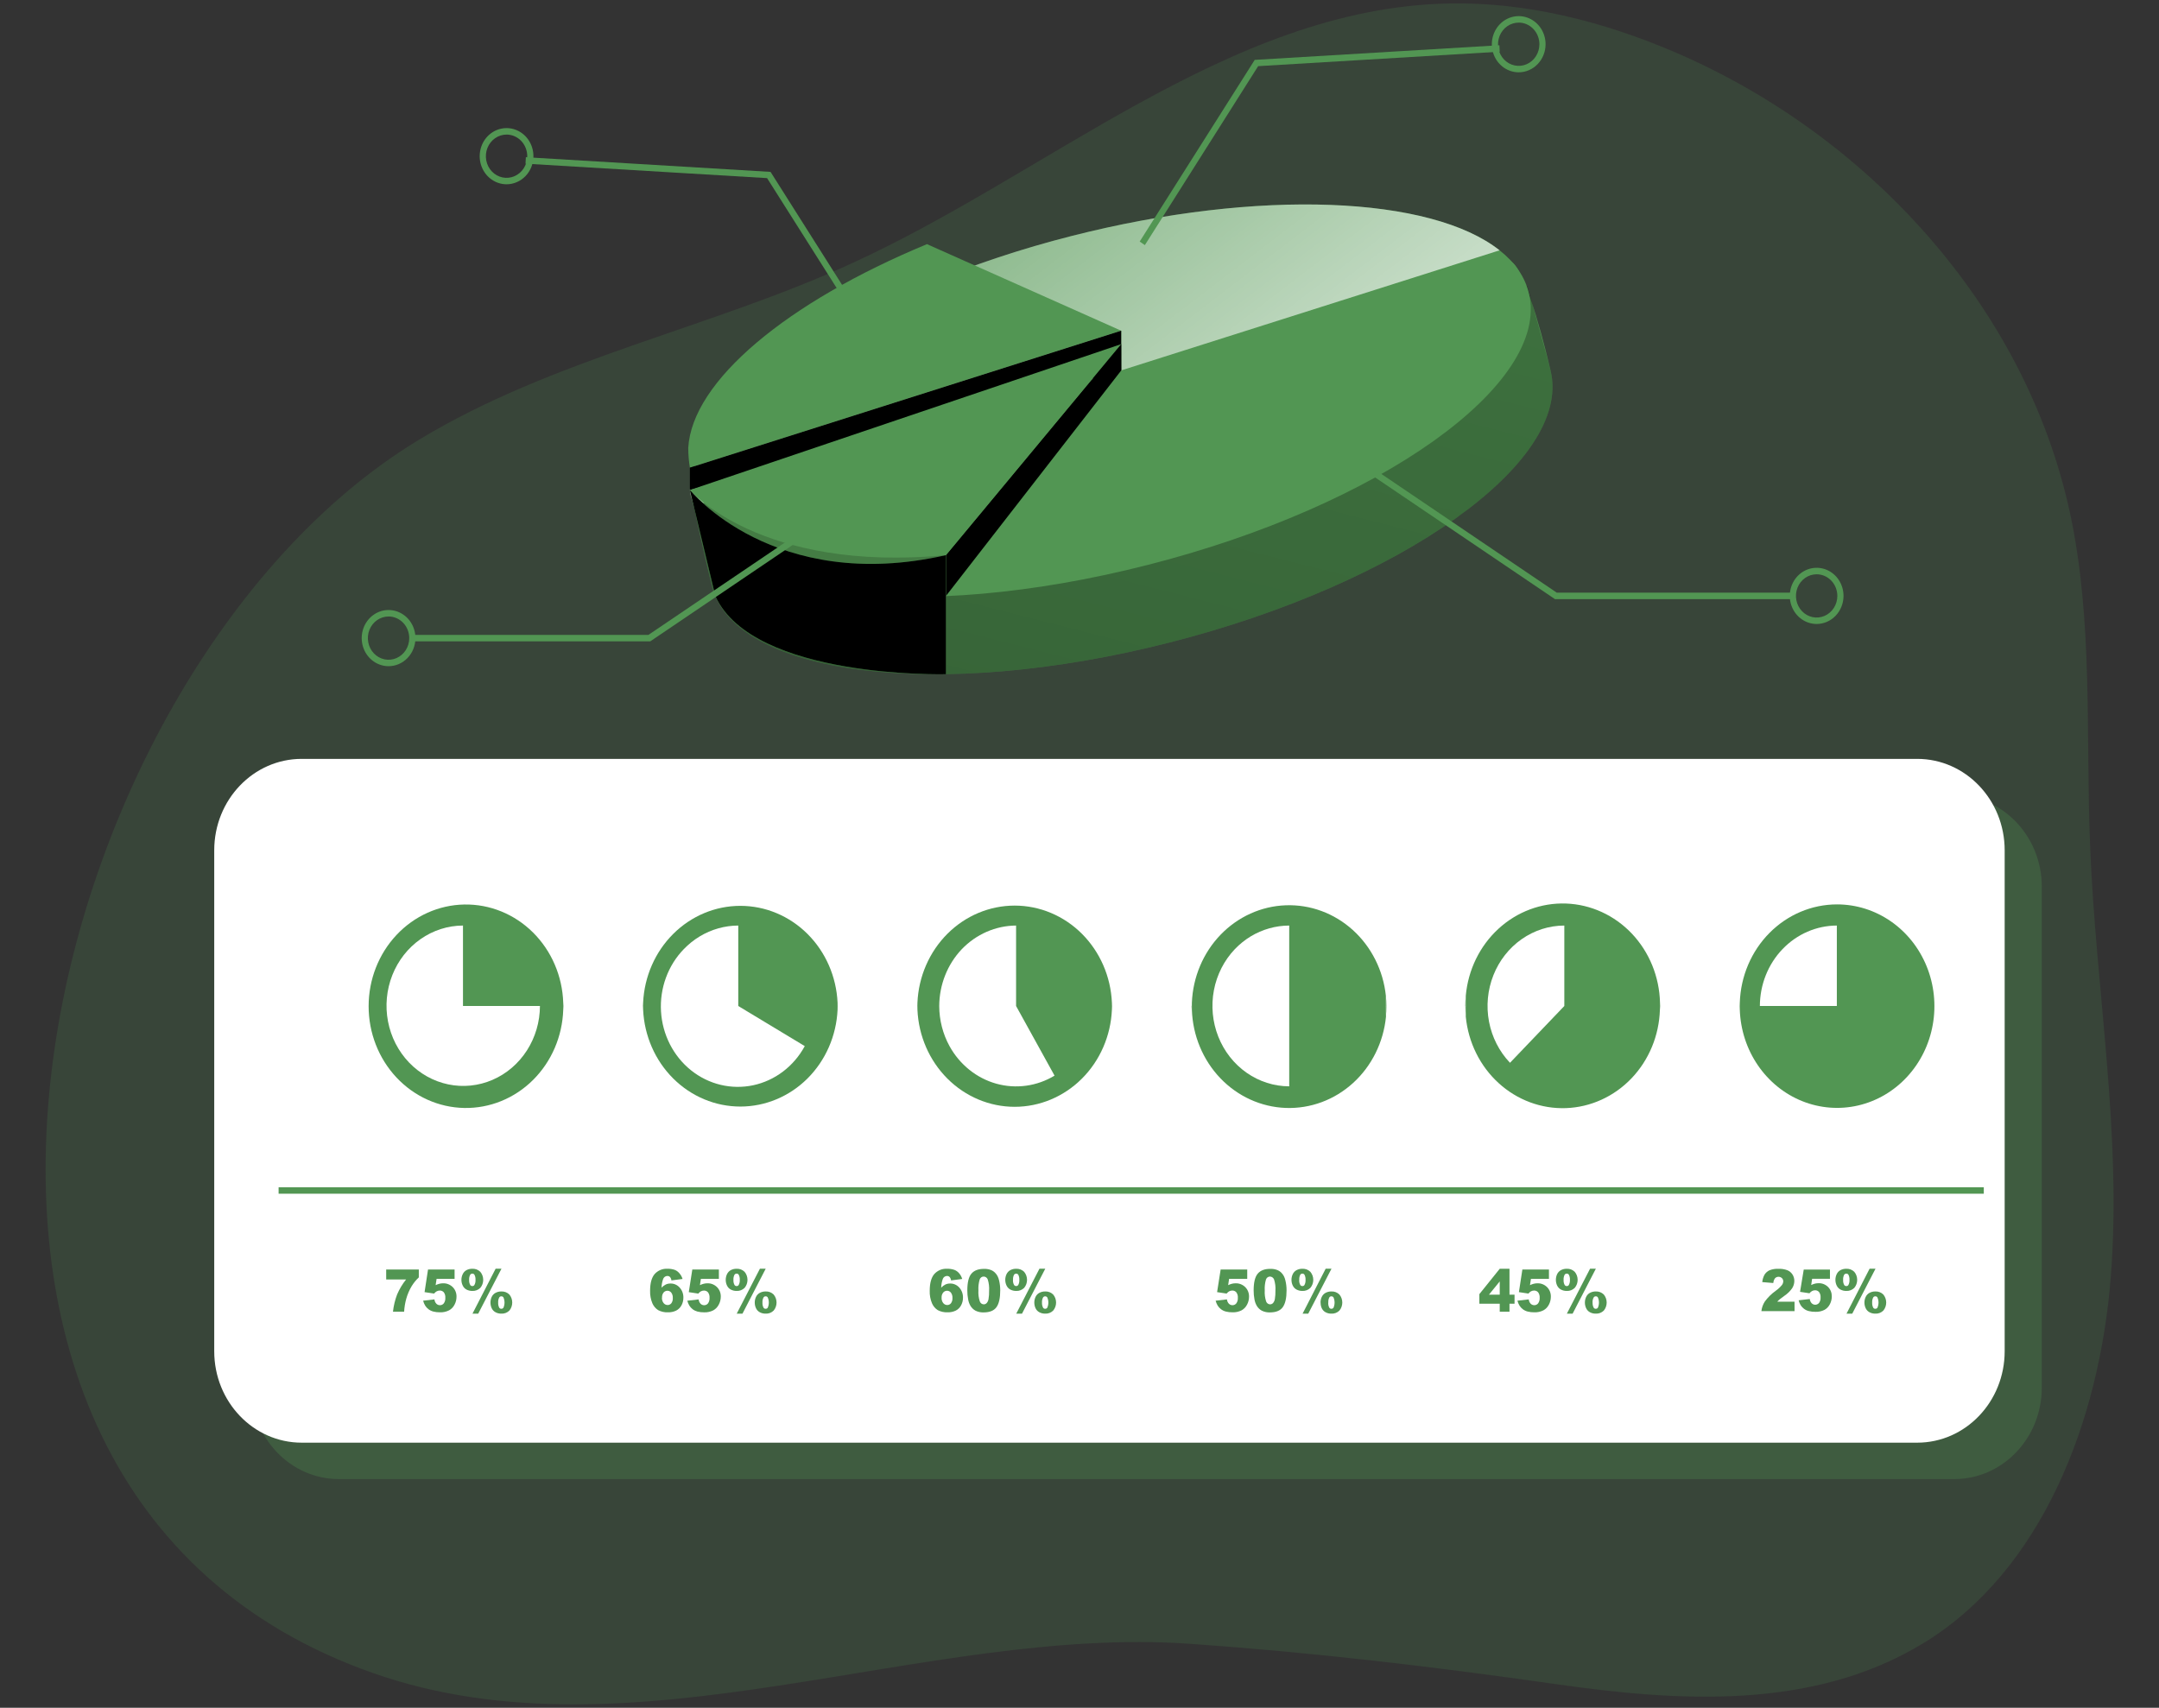
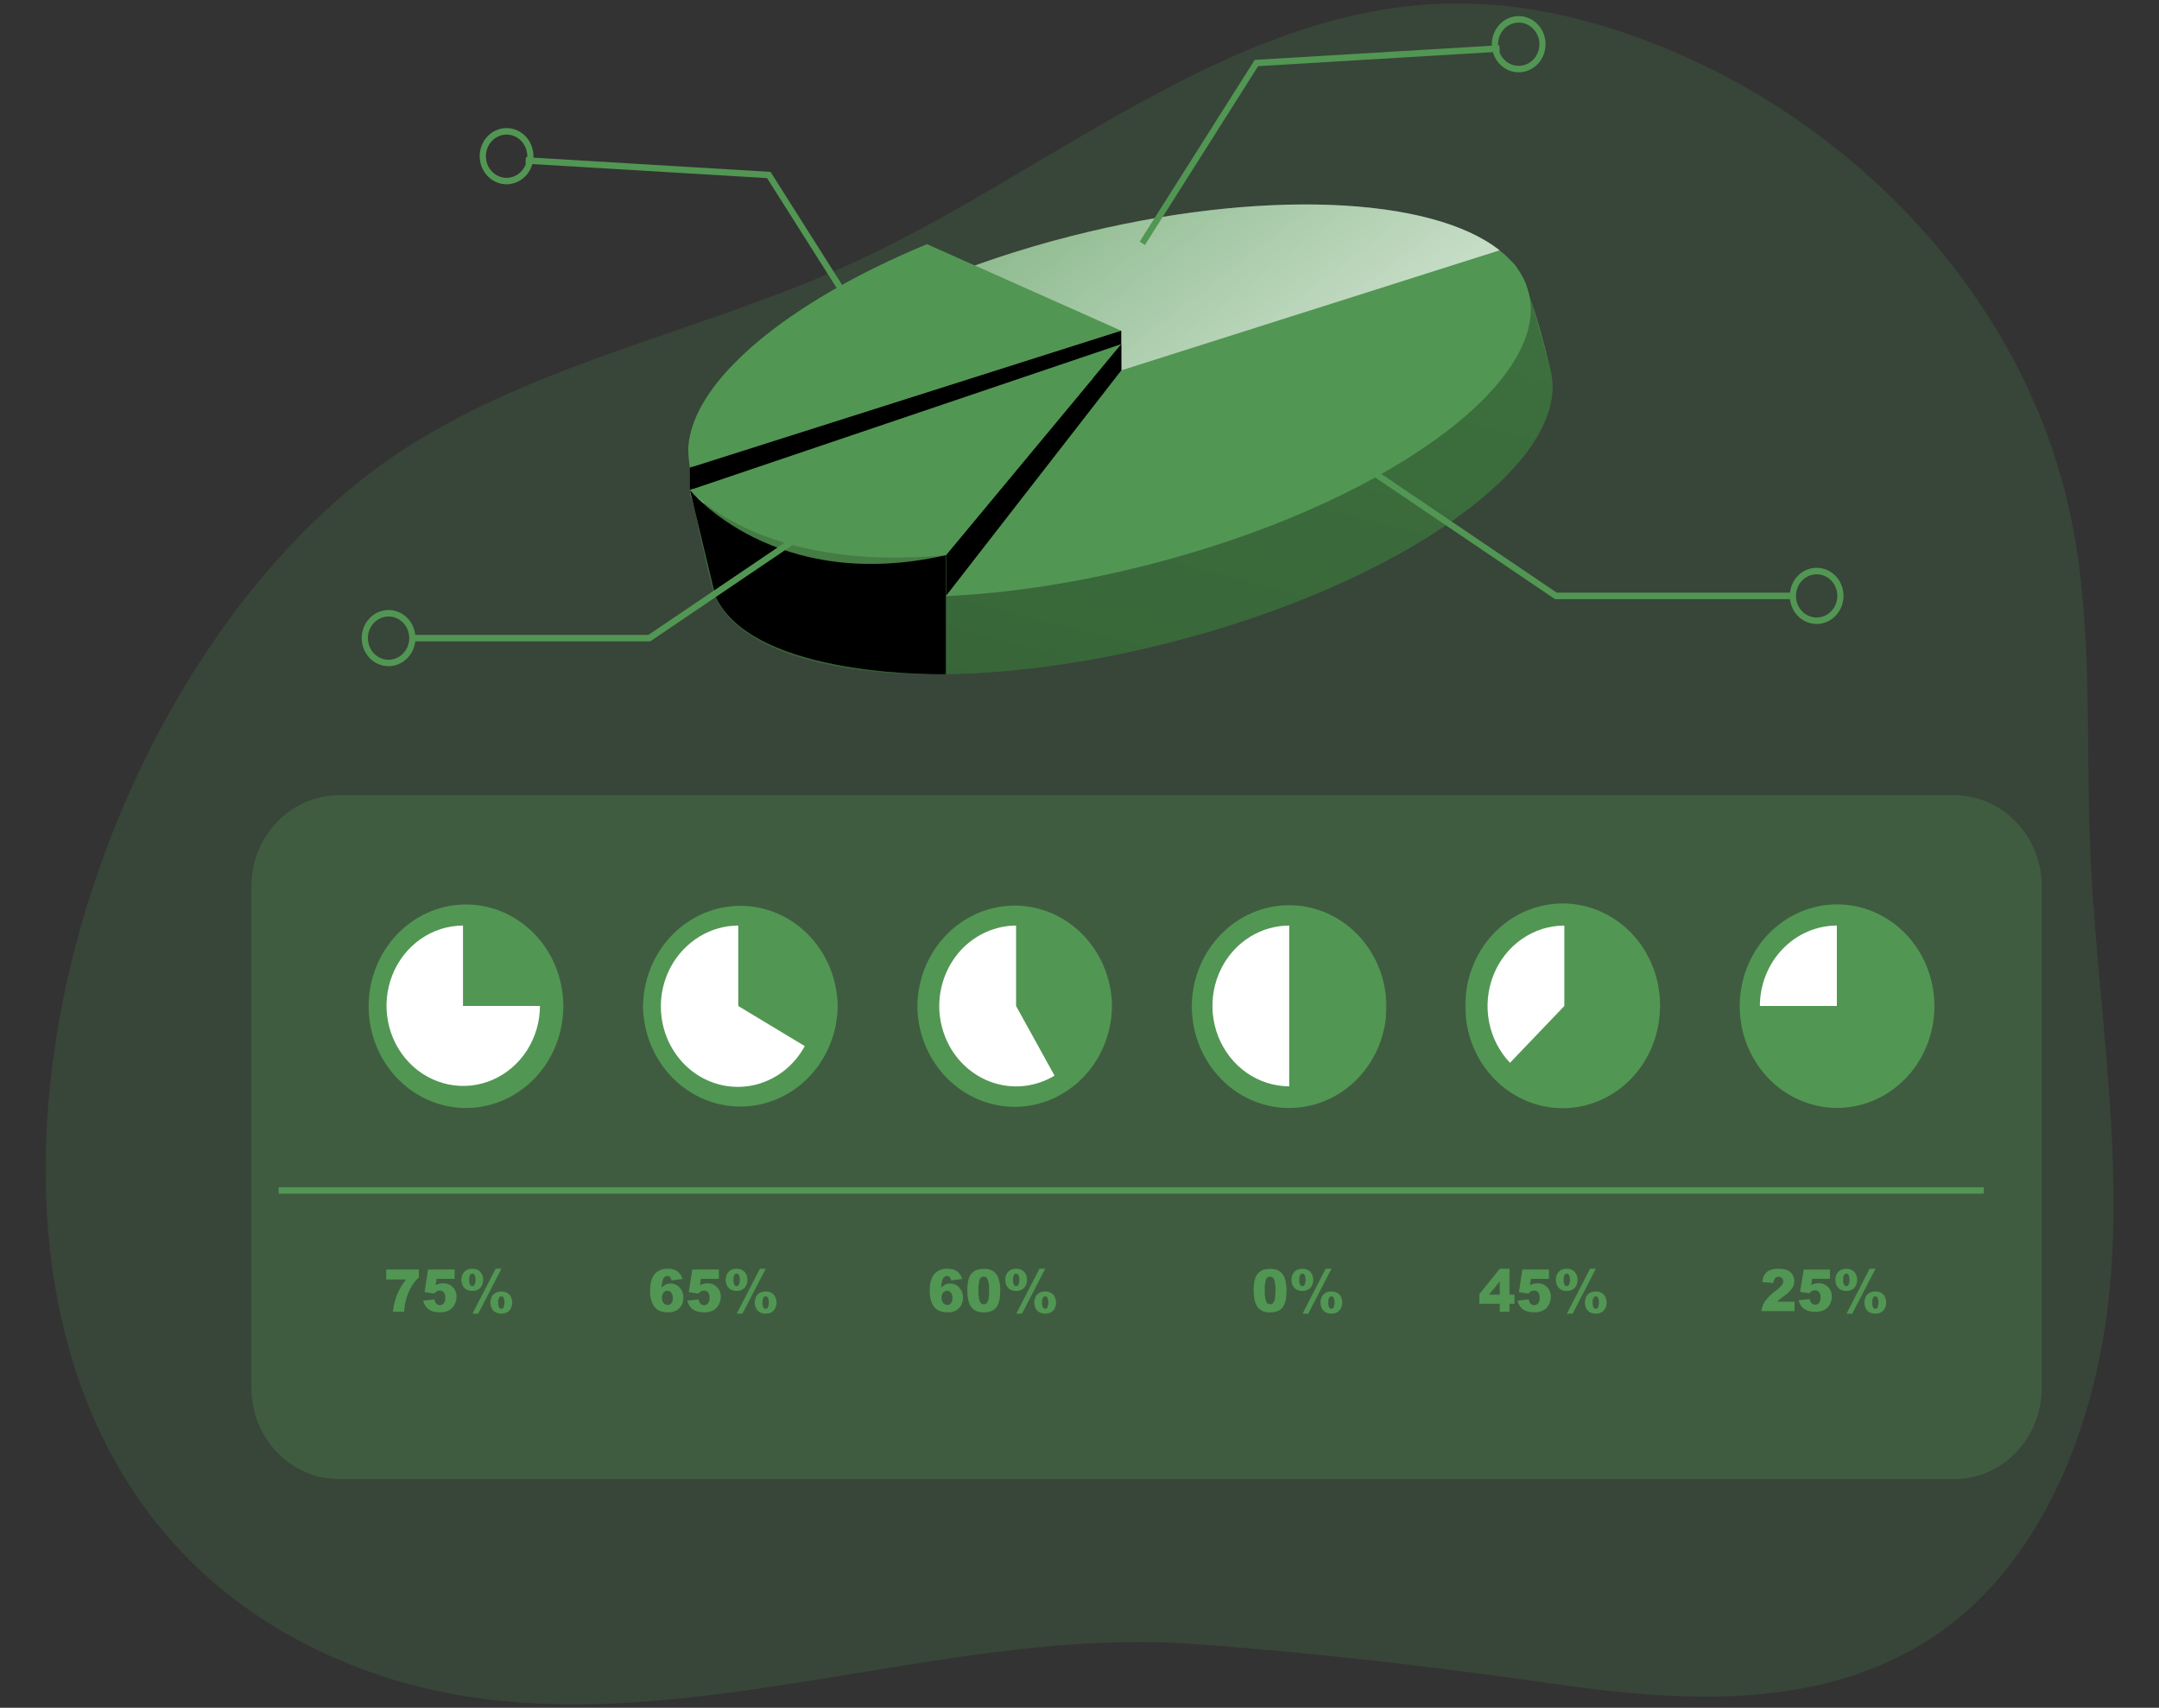
<svg xmlns="http://www.w3.org/2000/svg" width="292" height="231" viewBox="0 0 292 231" fill="none">
  <rect x="0" y="0" width="292" height="231" fill="#333333" stroke="none" />
  <g clip-path="url(#clip0)">
    <path opacity="0.18" d="M153.851 14.082C141.057 21.123 128.535 29.493 115.404 35.526C96.117 44.408 74.818 48.47 56.583 59.531C4.418 91.157 -21.654 201.065 50.537 226.334C85.649 238.625 124.883 219.811 160.985 222.349C177.56 223.514 193.67 225.406 210.34 227.791C226.872 230.149 245.07 231.407 260.065 222.305C276.187 212.52 283.945 192.193 285.476 172.771C287.007 153.349 283.455 133.918 282.684 114.445C282.072 99.402 283.125 84.125 279.971 69.428C273.864 41.054 252.127 17.968 226.361 6.989C216.735 2.886 206.418 0.268 196.024 0.469C180.986 0.748 167.27 6.698 153.851 14.082Z" fill="#529653" />
    <path d="M158.174 86.91C126.839 94.896 99.108 91.41 96.249 79.123C96.049 78.278 93.591 67.901 93.631 67.011C93.631 66.986 94.975 67.011 94.984 66.97C95.661 55.079 118.699 49.862 147.811 42.434C173.378 35.923 195.311 28.174 204.529 35.478C206.611 37.124 209.207 47.961 209.734 50.227C212.602 62.521 189.515 78.931 158.174 86.91Z" fill="#529653" />
    <path d="M158.174 86.91C126.839 94.896 99.108 91.41 96.249 79.123C96.049 78.278 93.38 66.586 93.38 66.586C94.056 54.692 118.699 49.862 147.811 42.434C173.378 35.923 197.35 31.414 206.571 38.718C206.571 38.718 209.207 47.964 209.734 50.24C212.602 62.521 189.515 78.931 158.174 86.91Z" fill="url(#paint0_linear)" />
    <path opacity="0.29" d="M264.318 107.57H45.825C39.291 107.57 33.995 113.107 33.995 119.938V187.696C33.995 194.526 39.291 200.063 45.825 200.063H264.318C270.851 200.063 276.148 194.526 276.148 187.696V119.938C276.148 113.107 270.851 107.57 264.318 107.57Z" fill="#529653" />
-     <path d="M259.297 102.648H40.804C34.27 102.648 28.974 108.185 28.974 115.015V182.773C28.974 189.604 34.27 195.141 40.804 195.141H259.297C265.83 195.141 271.127 189.604 271.127 182.773V115.015C271.127 108.185 265.83 102.648 259.297 102.648Z" fill="white" />
    <path d="M86.957 136.104C86.957 136.264 86.975 136.424 86.981 136.578C86.981 136.418 86.981 136.258 86.981 136.104H86.957Z" fill="#529653" />
    <path d="M86.981 135.627C86.981 135.787 86.957 135.947 86.957 136.104H86.99C86.99 135.944 86.984 135.787 86.981 135.627Z" fill="#529653" />
    <path d="M124.059 136.104C124.059 136.264 124.078 136.424 124.081 136.578C124.081 136.418 124.081 136.258 124.081 136.104H124.059Z" fill="#529653" />
    <path d="M124.081 135.627C124.081 135.787 124.059 135.947 124.059 136.104H124.093C124.093 135.944 124.084 135.787 124.081 135.627Z" fill="#529653" />
    <path d="M76.168 136.104H76.201C76.201 135.944 76.183 135.784 76.177 135.627C76.177 135.787 76.168 135.944 76.168 136.104Z" fill="#529653" />
    <path d="M76.177 136.578C76.177 136.418 76.201 136.258 76.201 136.104H76.168C76.168 136.261 76.177 136.418 76.177 136.578Z" fill="#529653" />
    <path d="M161.199 135.627C161.199 135.787 161.174 135.947 161.174 136.104H161.199C161.199 135.944 161.199 135.787 161.199 135.627Z" fill="#529653" />
    <path d="M113.268 136.104H113.304C113.304 135.941 113.286 135.784 113.28 135.627C113.277 135.787 113.268 135.944 113.268 136.104Z" fill="#529653" />
    <path d="M161.159 136.104C161.159 136.264 161.178 136.424 161.184 136.578C161.184 136.418 161.184 136.258 161.184 136.104H161.159Z" fill="#529653" />
    <path d="M113.28 136.578C113.28 136.418 113.304 136.258 113.304 136.104H113.268C113.268 136.261 113.277 136.418 113.28 136.578Z" fill="#529653" />
-     <path d="M150.383 136.578C150.383 136.418 150.404 136.258 150.404 136.104H150.37C150.37 136.261 150.38 136.418 150.383 136.578Z" fill="#529653" />
    <path d="M198.189 136.104C198.188 136.576 198.21 137.047 198.256 137.516C198.28 137.048 198.296 136.578 198.296 136.104H198.189Z" fill="#529653" />
    <path d="M198.244 134.69C198.198 135.16 198.175 135.632 198.176 136.104H198.283C198.296 135.627 198.28 135.157 198.244 134.69Z" fill="#529653" />
    <path d="M150.37 136.104H150.404C150.404 135.944 150.386 135.784 150.383 135.627C150.38 135.787 150.37 135.944 150.37 136.104Z" fill="#529653" />
    <path d="M235.325 136.104C235.325 135.944 235.325 135.784 235.325 135.627C235.325 135.787 235.301 135.947 235.301 136.104H235.325Z" fill="#529653" />
    <path d="M187.436 137.516C187.483 137.047 187.507 136.576 187.507 136.104H187.397C187.397 136.578 187.412 137.048 187.436 137.516Z" fill="#529653" />
    <path d="M187.397 136.104H187.507C187.507 135.632 187.483 135.16 187.436 134.69C187.412 135.157 187.397 135.627 187.397 136.104Z" fill="#529653" />
    <path d="M235.288 136.104C235.288 136.264 235.307 136.424 235.313 136.578C235.313 136.418 235.313 136.258 235.313 136.104H235.288Z" fill="#529653" />
    <path d="M224.499 136.104H224.533C224.533 135.944 224.515 135.784 224.512 135.627C224.509 135.787 224.499 135.944 224.499 136.104Z" fill="#529653" />
    <path d="M224.512 136.578C224.512 136.418 224.533 136.258 224.533 136.104H224.499C224.499 136.261 224.509 136.418 224.512 136.578Z" fill="#529653" />
    <path d="M76.177 135.627C76.057 132.021 74.586 128.608 72.082 126.124C69.579 123.64 66.242 122.284 62.791 122.347C59.34 122.41 56.05 123.887 53.631 126.461C51.211 129.035 49.856 132.499 49.856 136.107C49.856 139.716 51.211 143.18 53.631 145.754C56.05 148.328 59.34 149.805 62.791 149.868C66.242 149.931 69.579 148.575 72.082 146.091C74.586 143.607 76.057 140.194 76.177 136.588C76.177 136.428 76.177 136.268 76.177 136.114C76.177 135.96 76.177 135.787 76.177 135.627Z" fill="#529653" />
    <path d="M113.28 135.627C113.117 132.096 111.66 128.766 109.212 126.327C106.764 123.888 103.512 122.528 100.13 122.528C96.749 122.528 93.497 123.888 91.049 126.327C88.601 128.766 87.144 132.096 86.981 135.627C86.981 135.787 86.981 135.947 86.981 136.104C86.981 136.261 86.981 136.424 86.981 136.578C87.144 140.109 88.601 143.439 91.049 145.878C93.497 148.317 96.749 149.677 100.13 149.677C103.512 149.677 106.764 148.317 109.212 145.878C111.66 143.439 113.117 140.109 113.28 136.578C113.28 136.418 113.28 136.258 113.28 136.104C113.28 135.951 113.277 135.787 113.28 135.627Z" fill="#529653" />
    <path d="M187.436 134.69C187.071 131.242 185.473 128.066 182.964 125.797C180.455 123.528 177.218 122.333 173.902 122.452C170.586 122.57 167.435 123.993 165.08 126.436C162.725 128.879 161.339 132.162 161.199 135.627C161.199 135.787 161.199 135.947 161.199 136.104C161.199 136.261 161.199 136.424 161.199 136.578C161.313 140.064 162.688 143.374 165.047 145.841C167.406 148.307 170.572 149.745 173.906 149.864C177.241 149.983 180.494 148.775 183.008 146.482C185.523 144.19 187.111 140.985 187.452 137.516C187.427 137.048 187.412 136.578 187.412 136.104C187.412 135.631 187.412 135.157 187.436 134.69Z" fill="#529653" />
    <path d="M150.383 135.627C150.228 132.09 148.774 128.751 146.325 126.305C143.876 123.859 140.619 122.494 137.232 122.494C133.845 122.494 130.588 123.859 128.138 126.305C125.689 128.751 124.236 132.09 124.081 135.627C124.081 135.787 124.081 135.947 124.081 136.104C124.081 136.261 124.081 136.424 124.081 136.578C124.236 140.115 125.689 143.454 128.138 145.9C130.588 148.346 133.845 149.711 137.232 149.711C140.619 149.711 143.876 148.346 146.325 145.9C148.774 143.454 150.228 140.115 150.383 136.578C150.383 136.418 150.383 136.258 150.383 136.104C150.383 135.951 150.38 135.787 150.383 135.627Z" fill="#529653" />
    <path d="M224.512 135.627C224.428 132.119 223.065 128.776 220.703 126.283C218.34 123.79 215.155 122.335 211.8 122.215C208.445 122.096 205.173 123.32 202.653 125.639C200.134 127.958 198.556 131.195 198.244 134.689C198.268 135.157 198.283 135.627 198.283 136.104C198.283 136.581 198.283 137.064 198.244 137.516C198.579 140.99 200.165 144.201 202.681 146.498C205.196 148.795 208.453 150.007 211.791 149.888C215.129 149.769 218.299 148.327 220.659 145.856C223.019 143.384 224.391 140.068 224.499 136.578C224.499 136.418 224.499 136.258 224.499 136.104C224.499 135.95 224.509 135.787 224.512 135.627Z" fill="#529653" />
    <path d="M248.453 122.332C245.04 122.334 241.762 123.721 239.308 126.202C236.855 128.682 235.419 132.062 235.304 135.627C235.304 135.787 235.304 135.947 235.304 136.104C235.304 136.261 235.304 136.424 235.304 136.578C235.394 139.278 236.243 141.891 237.745 144.09C239.246 146.289 241.333 147.977 243.746 148.945C246.159 149.912 248.791 150.116 251.314 149.53C253.837 148.945 256.139 147.596 257.933 145.651C259.728 143.707 260.935 141.254 261.405 138.597C261.875 135.94 261.587 133.198 260.576 130.711C259.565 128.225 257.876 126.104 255.721 124.614C253.565 123.124 251.037 122.33 248.453 122.332Z" fill="#529653" />
    <path d="M62.617 136.075V125.193C60.568 125.2 58.567 125.841 56.866 127.036C55.165 128.23 53.84 129.925 53.059 131.905C52.278 133.886 52.075 136.064 52.477 138.165C52.878 140.266 53.865 142.195 55.315 143.71C56.764 145.225 58.609 146.257 60.619 146.677C62.628 147.097 64.712 146.885 66.606 146.068C68.501 145.252 70.121 143.867 71.264 142.088C72.407 140.31 73.02 138.218 73.027 136.075H62.617Z" fill="white" />
    <path d="M99.849 136.075V125.193C98.022 125.199 96.228 125.704 94.644 126.656C93.857 127.13 93.132 127.709 92.486 128.378C91.425 129.47 90.601 130.786 90.069 132.24C89.536 133.693 89.308 135.248 89.4 136.802C89.491 138.355 89.901 139.869 90.6 141.243C91.299 142.617 92.272 143.818 93.452 144.765C94.633 145.712 95.995 146.384 97.445 146.734C98.895 147.085 100.4 147.106 101.859 146.797C103.318 146.487 104.696 145.854 105.901 144.941C107.106 144.027 108.109 142.854 108.844 141.501L99.849 136.075Z" fill="white" />
    <path d="M137.423 136.075V125.193C134.667 125.21 132.028 126.36 130.075 128.394C128.136 130.438 127.042 133.196 127.029 136.075C127.034 137.986 127.516 139.861 128.428 141.517C129.807 144.011 132.077 145.832 134.738 146.58C137.401 147.324 140.237 146.934 142.625 145.495L137.423 136.075Z" fill="white" />
    <path d="M174.364 136.075V125.193C172.537 125.199 170.743 125.704 169.159 126.656C168.377 127.132 167.657 127.71 167.016 128.378C165.565 129.9 164.578 131.836 164.178 133.944C163.779 136.051 163.985 138.235 164.771 140.22C165.557 142.205 166.887 143.903 168.594 145.099C170.301 146.295 172.309 146.936 174.364 146.942V136.059V136.075Z" fill="white" />
    <path d="M211.571 136.075V125.193C209.516 125.198 207.508 125.839 205.801 127.036C204.094 128.232 202.763 129.929 201.978 131.914C201.192 133.9 200.986 136.084 201.385 138.191C201.785 140.299 202.772 142.235 204.223 143.757L211.571 136.075Z" fill="white" />
    <path d="M248.428 136.075V125.193C245.67 125.2 243.026 126.349 241.075 128.388C239.124 130.427 238.026 133.191 238.019 136.075H248.428Z" fill="white" />
    <path d="M52.23 171.718H56.644V172.784C56.275 173.13 55.952 173.526 55.683 173.962C55.363 174.494 55.115 175.07 54.945 175.674C54.788 176.245 54.691 176.832 54.657 177.425H53.148C53.236 176.623 53.425 175.838 53.711 175.088C54.024 174.36 54.431 173.681 54.921 173.069H52.233L52.23 171.718Z" fill="#529653" />
    <path d="M57.89 171.718H61.482V172.979H59.048L58.919 173.834C59.079 173.754 59.246 173.692 59.418 173.648C59.578 173.606 59.743 173.585 59.908 173.584C60.151 173.573 60.393 173.614 60.621 173.703C60.849 173.792 61.057 173.928 61.234 174.103C61.4 174.27 61.532 174.472 61.619 174.696C61.707 174.92 61.749 175.16 61.742 175.402C61.742 175.772 61.653 176.137 61.482 176.461C61.315 176.794 61.056 177.065 60.738 177.239C60.356 177.432 59.936 177.524 59.513 177.508C59.204 177.513 58.895 177.478 58.595 177.402C58.36 177.34 58.138 177.232 57.942 177.082C57.77 176.951 57.622 176.788 57.505 176.602C57.38 176.396 57.286 176.172 57.226 175.936L58.757 175.76C58.776 175.981 58.868 176.188 59.017 176.346C59.148 176.477 59.323 176.548 59.504 176.545C59.603 176.547 59.701 176.526 59.791 176.482C59.882 176.439 59.961 176.375 60.024 176.295C60.176 176.079 60.249 175.813 60.229 175.546C60.251 175.28 60.178 175.014 60.024 174.8C59.953 174.722 59.867 174.66 59.772 174.619C59.676 174.578 59.573 174.559 59.47 174.563C59.323 174.565 59.178 174.603 59.048 174.675C58.919 174.752 58.805 174.853 58.711 174.973L57.422 174.778L57.89 171.718Z" fill="#529653" />
    <path d="M62.406 173.117C62.405 172.855 62.463 172.596 62.575 172.361C62.681 172.126 62.857 171.933 63.077 171.811C63.325 171.677 63.602 171.611 63.882 171.619C64.079 171.608 64.275 171.639 64.461 171.709C64.646 171.779 64.815 171.888 64.96 172.029C65.214 172.329 65.354 172.716 65.354 173.117C65.354 173.518 65.214 173.905 64.96 174.205C64.815 174.345 64.646 174.454 64.461 174.524C64.275 174.595 64.079 174.626 63.882 174.615C63.602 174.622 63.325 174.556 63.077 174.423C62.856 174.301 62.68 174.108 62.575 173.872C62.462 173.638 62.405 173.379 62.406 173.117ZM63.45 173.117C63.431 173.36 63.484 173.603 63.6 173.814C63.632 173.861 63.674 173.899 63.723 173.924C63.773 173.95 63.827 173.961 63.882 173.959C63.936 173.963 63.991 173.952 64.04 173.926C64.089 173.901 64.13 173.862 64.16 173.814C64.277 173.603 64.329 173.36 64.311 173.117C64.328 172.873 64.276 172.629 64.16 172.416C64.13 172.369 64.088 172.332 64.039 172.308C63.99 172.283 63.936 172.273 63.882 172.278C63.828 172.275 63.773 172.285 63.724 172.309C63.675 172.333 63.632 172.37 63.6 172.416C63.483 172.63 63.431 172.877 63.45 173.123V173.117ZM67.032 171.612H67.822L64.675 177.694H63.9L67.032 171.612ZM66.334 176.189C66.334 175.928 66.389 175.67 66.496 175.434C66.605 175.199 66.783 175.006 67.005 174.883C67.251 174.749 67.526 174.682 67.804 174.688C68.001 174.677 68.199 174.708 68.385 174.778C68.572 174.848 68.742 174.957 68.888 175.098C69.14 175.4 69.279 175.787 69.279 176.188C69.279 176.589 69.14 176.976 68.888 177.278C68.742 177.418 68.572 177.527 68.385 177.598C68.199 177.668 68.001 177.699 67.804 177.687C67.526 177.695 67.251 177.628 67.005 177.492C66.783 177.372 66.605 177.18 66.496 176.945C66.39 176.711 66.335 176.455 66.334 176.196V176.189ZM67.378 176.189C67.36 176.433 67.412 176.677 67.525 176.89C67.556 176.937 67.598 176.974 67.647 176.998C67.695 177.023 67.75 177.033 67.804 177.028C67.858 177.032 67.913 177.021 67.963 176.997C68.013 176.973 68.056 176.936 68.088 176.89C68.185 176.67 68.235 176.431 68.235 176.189C68.235 175.947 68.185 175.708 68.088 175.488C68.056 175.441 68.013 175.404 67.964 175.379C67.914 175.354 67.859 175.344 67.804 175.348C67.749 175.343 67.695 175.355 67.646 175.38C67.597 175.405 67.555 175.444 67.525 175.492C67.409 175.708 67.358 175.955 67.378 176.202V176.189Z" fill="#529653" />
    <path d="M92.314 172.998L90.808 173.194C90.791 173.02 90.722 172.857 90.612 172.726C90.518 172.636 90.394 172.588 90.266 172.592C90.145 172.59 90.027 172.626 89.925 172.695C89.824 172.764 89.745 172.863 89.697 172.979C89.555 173.361 89.481 173.767 89.476 174.176C89.636 174.001 89.825 173.857 90.034 173.751C90.241 173.654 90.467 173.607 90.695 173.613C90.924 173.609 91.151 173.656 91.362 173.75C91.573 173.843 91.763 173.982 91.919 174.157C92.087 174.339 92.219 174.555 92.305 174.792C92.392 175.028 92.433 175.28 92.425 175.533C92.428 175.894 92.34 176.25 92.171 176.564C92.007 176.867 91.761 177.113 91.463 177.268C91.11 177.44 90.723 177.522 90.334 177.508C89.879 177.529 89.427 177.428 89.02 177.217C88.672 176.998 88.397 176.673 88.23 176.285C88.01 175.753 87.906 175.176 87.924 174.595C87.924 173.568 88.132 172.813 88.536 172.336C88.756 172.093 89.023 171.903 89.32 171.779C89.616 171.656 89.935 171.601 90.254 171.619C90.603 171.606 90.952 171.659 91.283 171.776C91.519 171.876 91.729 172.034 91.895 172.237C92.086 172.456 92.229 172.716 92.314 172.998ZM89.528 175.533C89.513 175.796 89.593 176.056 89.752 176.26C89.819 176.343 89.902 176.41 89.996 176.455C90.09 176.5 90.193 176.523 90.297 176.522C90.391 176.524 90.485 176.503 90.572 176.462C90.658 176.421 90.734 176.361 90.796 176.285C90.943 176.083 91.014 175.831 90.995 175.578C91.013 175.316 90.941 175.056 90.79 174.845C90.727 174.765 90.648 174.7 90.559 174.657C90.469 174.613 90.371 174.591 90.272 174.592C90.172 174.59 90.073 174.61 89.982 174.652C89.89 174.694 89.808 174.757 89.743 174.836C89.593 175.033 89.521 175.282 89.541 175.533H89.528Z" fill="#529653" />
    <path d="M93.634 171.718H97.228V172.979H94.794L94.663 173.834C94.823 173.753 94.992 173.691 95.165 173.648C95.324 173.606 95.487 173.585 95.651 173.584C95.894 173.573 96.137 173.614 96.365 173.703C96.592 173.792 96.8 173.928 96.977 174.103C97.144 174.27 97.275 174.472 97.363 174.696C97.45 174.92 97.492 175.16 97.485 175.402C97.482 175.775 97.389 176.14 97.213 176.465C97.046 176.797 96.787 177.068 96.469 177.242C96.088 177.435 95.667 177.527 95.244 177.511C94.935 177.516 94.626 177.481 94.326 177.406C94.091 177.342 93.87 177.234 93.674 177.086C93.502 176.953 93.354 176.791 93.236 176.605C93.114 176.398 93.02 176.174 92.957 175.94L94.488 175.764C94.511 175.984 94.602 176.189 94.748 176.349C94.88 176.479 95.054 176.55 95.235 176.548C95.335 176.55 95.433 176.529 95.524 176.486C95.615 176.442 95.695 176.378 95.759 176.298C95.909 176.082 95.982 175.816 95.964 175.549C95.985 175.282 95.911 175.017 95.755 174.803C95.685 174.725 95.599 174.663 95.503 174.622C95.407 174.581 95.305 174.562 95.201 174.567C95.054 174.568 94.909 174.606 94.779 174.679C94.651 174.756 94.538 174.856 94.445 174.976L93.156 174.781L93.634 171.718Z" fill="#529653" />
    <path d="M98.153 173.117C98.152 172.855 98.209 172.597 98.318 172.361C98.426 172.126 98.603 171.933 98.823 171.811C99.072 171.677 99.349 171.611 99.628 171.619C99.825 171.608 100.021 171.639 100.206 171.709C100.39 171.78 100.559 171.888 100.703 172.029C100.957 172.329 101.097 172.716 101.097 173.117C101.097 173.518 100.957 173.905 100.703 174.205C100.559 174.345 100.39 174.454 100.206 174.524C100.021 174.594 99.825 174.625 99.628 174.615C99.349 174.622 99.072 174.556 98.823 174.423C98.602 174.301 98.425 174.108 98.318 173.872C98.208 173.637 98.152 173.378 98.153 173.117ZM99.197 173.117C99.178 173.359 99.23 173.602 99.344 173.814C99.375 173.862 99.418 173.9 99.468 173.925C99.518 173.95 99.573 173.962 99.628 173.959C99.682 173.962 99.736 173.951 99.785 173.925C99.833 173.9 99.874 173.862 99.904 173.814C100.02 173.603 100.073 173.36 100.054 173.117C100.071 172.873 100.019 172.629 99.904 172.416C99.874 172.37 99.832 172.333 99.784 172.308C99.735 172.284 99.682 172.274 99.628 172.278C99.574 172.274 99.519 172.285 99.469 172.309C99.419 172.333 99.376 172.37 99.344 172.416C99.229 172.631 99.178 172.877 99.197 173.123V173.117ZM102.776 171.612H103.559L100.415 177.694H99.638L102.776 171.612ZM102.078 176.189C102.077 175.928 102.133 175.669 102.243 175.434C102.35 175.198 102.527 175.005 102.748 174.883C102.996 174.749 103.271 174.682 103.55 174.688C103.747 174.677 103.945 174.707 104.131 174.778C104.316 174.848 104.486 174.957 104.631 175.098C104.885 175.399 105.026 175.786 105.026 176.188C105.026 176.589 104.885 176.977 104.631 177.278C104.486 177.418 104.316 177.527 104.131 177.598C103.945 177.668 103.747 177.699 103.55 177.687C103.271 177.695 102.995 177.628 102.748 177.492C102.527 177.373 102.349 177.18 102.243 176.945C102.134 176.711 102.078 176.455 102.078 176.196V176.189ZM103.122 176.189C103.103 176.433 103.155 176.678 103.272 176.89C103.302 176.937 103.344 176.974 103.393 176.998C103.442 177.023 103.496 177.033 103.55 177.028C103.604 177.031 103.659 177.021 103.708 176.997C103.757 176.973 103.8 176.936 103.832 176.89C103.931 176.671 103.982 176.432 103.982 176.189C103.982 175.947 103.931 175.708 103.832 175.488C103.801 175.441 103.759 175.402 103.71 175.378C103.66 175.353 103.605 175.342 103.55 175.348C103.496 175.343 103.441 175.355 103.392 175.38C103.343 175.405 103.302 175.444 103.272 175.492C103.153 175.707 103.1 175.955 103.122 176.202V176.189Z" fill="#529653" />
    <path d="M130.137 172.998L128.63 173.194C128.611 173.02 128.541 172.857 128.431 172.726C128.338 172.637 128.215 172.588 128.088 172.592C127.967 172.59 127.848 172.626 127.746 172.694C127.644 172.763 127.564 172.863 127.516 172.979C127.378 173.362 127.303 173.767 127.296 174.176C127.455 174.001 127.644 173.857 127.853 173.751C128.061 173.655 128.287 173.608 128.514 173.613C128.743 173.61 128.97 173.657 129.181 173.751C129.392 173.844 129.582 173.983 129.739 174.157C129.905 174.341 130.035 174.557 130.121 174.793C130.207 175.029 130.248 175.281 130.241 175.533C130.244 175.894 130.157 176.25 129.987 176.564C129.825 176.869 129.578 177.114 129.279 177.268C128.926 177.44 128.539 177.522 128.15 177.508C127.695 177.528 127.244 177.428 126.836 177.217C126.488 176.999 126.214 176.673 126.049 176.285C125.828 175.753 125.723 175.176 125.743 174.595C125.743 173.568 125.952 172.813 126.356 172.336C126.576 172.093 126.843 171.903 127.14 171.779C127.438 171.655 127.757 171.601 128.076 171.619C128.424 171.606 128.772 171.659 129.102 171.776C129.343 171.875 129.558 172.033 129.729 172.237C129.915 172.458 130.054 172.717 130.137 172.998ZM127.348 175.533C127.332 175.796 127.412 176.056 127.571 176.26C127.638 176.343 127.722 176.41 127.817 176.456C127.912 176.501 128.015 176.524 128.119 176.522C128.213 176.523 128.307 176.503 128.392 176.462C128.478 176.421 128.554 176.361 128.615 176.285C128.763 176.084 128.835 175.832 128.817 175.578C128.835 175.316 128.761 175.055 128.609 174.845C128.547 174.765 128.468 174.7 128.378 174.657C128.288 174.613 128.19 174.591 128.092 174.592C127.992 174.59 127.893 174.611 127.801 174.653C127.71 174.695 127.628 174.757 127.562 174.836C127.409 175.032 127.333 175.281 127.348 175.533Z" fill="#529653" />
    <path d="M130.829 174.544C130.829 173.462 131.015 172.705 131.389 172.272C131.759 171.84 132.329 171.632 133.091 171.632C133.398 171.622 133.704 171.67 133.994 171.776C134.208 171.855 134.404 171.981 134.57 172.144C134.71 172.282 134.829 172.443 134.922 172.621C135.014 172.806 135.083 173.003 135.127 173.206C135.23 173.641 135.281 174.087 135.28 174.535C135.28 175.57 135.113 176.325 134.778 176.801C134.443 177.277 133.868 177.517 133.051 177.521C132.668 177.538 132.287 177.459 131.94 177.29C131.654 177.137 131.414 176.904 131.245 176.618C131.093 176.353 130.989 176.062 130.939 175.757C130.861 175.358 130.824 174.952 130.829 174.544ZM132.329 174.544C132.296 175.047 132.359 175.552 132.515 176.029C132.555 176.145 132.627 176.245 132.722 176.317C132.817 176.388 132.931 176.427 133.048 176.429C133.122 176.43 133.195 176.415 133.263 176.386C133.332 176.357 133.394 176.314 133.446 176.26C133.577 176.111 133.663 175.925 133.694 175.725C133.759 175.349 133.785 174.968 133.774 174.586C133.808 174.07 133.745 173.553 133.59 173.062C133.547 172.947 133.471 172.847 133.372 172.778C133.274 172.708 133.158 172.671 133.039 172.672C132.92 172.67 132.803 172.708 132.706 172.78C132.608 172.852 132.535 172.954 132.497 173.072C132.358 173.548 132.301 174.047 132.329 174.544Z" fill="#529653" />
    <path d="M135.96 173.117C135.959 172.855 136.016 172.597 136.125 172.361C136.233 172.126 136.41 171.933 136.63 171.811C136.879 171.677 137.156 171.611 137.435 171.619C137.632 171.608 137.829 171.639 138.014 171.709C138.199 171.779 138.369 171.888 138.513 172.029C138.765 172.33 138.904 172.716 138.904 173.117C138.904 173.517 138.765 173.904 138.513 174.205C138.369 174.345 138.199 174.454 138.014 174.524C137.829 174.595 137.632 174.626 137.435 174.615C137.156 174.622 136.879 174.556 136.63 174.423C136.409 174.301 136.232 174.108 136.125 173.872C136.015 173.637 135.959 173.378 135.96 173.117ZM137.004 173.117C136.985 173.36 137.037 173.603 137.154 173.814C137.187 173.859 137.229 173.895 137.278 173.92C137.326 173.945 137.38 173.958 137.434 173.958C137.488 173.958 137.541 173.945 137.59 173.92C137.638 173.895 137.681 173.859 137.714 173.814C137.828 173.602 137.879 173.359 137.861 173.117C137.877 172.873 137.826 172.63 137.714 172.416C137.68 172.373 137.637 172.338 137.589 172.314C137.54 172.291 137.487 172.278 137.434 172.278C137.38 172.278 137.328 172.291 137.279 172.314C137.231 172.338 137.188 172.373 137.154 172.416C137.039 172.631 136.99 172.878 137.013 173.123L137.004 173.117ZM140.583 171.612H141.369L138.222 177.694H137.445L140.583 171.612ZM139.888 176.189C139.887 175.928 139.943 175.67 140.05 175.434C140.158 175.199 140.335 175.006 140.555 174.883C140.803 174.75 141.078 174.683 141.357 174.688C141.554 174.677 141.752 174.707 141.938 174.778C142.123 174.848 142.293 174.957 142.438 175.098C142.692 175.399 142.833 175.786 142.833 176.188C142.833 176.589 142.692 176.977 142.438 177.278C142.293 177.418 142.123 177.527 141.938 177.598C141.752 177.668 141.554 177.699 141.357 177.687C141.078 177.694 140.802 177.627 140.555 177.492C140.334 177.372 140.157 177.18 140.05 176.945C139.943 176.711 139.888 176.455 139.888 176.196V176.189ZM140.929 176.189C140.912 176.433 140.964 176.677 141.079 176.89C141.109 176.937 141.151 176.974 141.2 176.998C141.249 177.023 141.303 177.033 141.357 177.028C141.411 177.032 141.466 177.021 141.515 176.997C141.564 176.973 141.607 176.936 141.639 176.89C141.738 176.671 141.789 176.432 141.789 176.189C141.789 175.947 141.738 175.708 141.639 175.488C141.606 175.444 141.563 175.408 141.515 175.383C141.466 175.358 141.413 175.345 141.359 175.345C141.305 175.345 141.251 175.358 141.203 175.383C141.154 175.408 141.112 175.444 141.079 175.488C140.961 175.705 140.908 175.954 140.929 176.202V176.189Z" fill="#529653" />
-     <path d="M165.09 171.718H168.685V172.979H166.235L166.104 173.834C166.264 173.755 166.431 173.693 166.603 173.648C166.763 173.607 166.927 173.585 167.092 173.584C167.336 173.574 167.579 173.615 167.807 173.704C168.035 173.793 168.244 173.928 168.421 174.103C168.588 174.27 168.719 174.473 168.806 174.696C168.894 174.92 168.936 175.16 168.929 175.402C168.928 175.773 168.838 176.137 168.666 176.461C168.5 176.793 168.242 177.064 167.925 177.239C167.544 177.431 167.124 177.523 166.701 177.508C166.391 177.514 166.083 177.478 165.782 177.402C165.546 177.34 165.324 177.231 165.127 177.082C164.956 176.949 164.808 176.787 164.689 176.602C164.567 176.395 164.474 176.171 164.411 175.936L165.941 175.76C165.962 175.982 166.055 176.189 166.205 176.346C166.335 176.476 166.509 176.547 166.688 176.545C166.788 176.547 166.887 176.526 166.977 176.482C167.068 176.439 167.148 176.375 167.212 176.295C167.364 176.079 167.437 175.813 167.417 175.546C167.44 175.279 167.365 175.013 167.209 174.8C167.139 174.722 167.053 174.66 166.958 174.619C166.863 174.578 166.761 174.559 166.658 174.563C166.509 174.564 166.363 174.603 166.232 174.675C166.105 174.753 165.992 174.854 165.898 174.973L164.61 174.778L165.09 171.718Z" fill="#529653" />
    <path d="M169.554 174.544C169.554 173.462 169.74 172.705 170.111 172.272C170.483 171.839 171.051 171.625 171.816 171.632C172.122 171.622 172.427 171.67 172.717 171.776C172.931 171.856 173.128 171.981 173.295 172.144C173.434 172.283 173.552 172.444 173.644 172.621C173.737 172.805 173.806 173.002 173.849 173.206C173.955 173.641 174.007 174.087 174.005 174.535C174.005 175.57 173.837 176.325 173.5 176.801C173.164 177.277 172.588 177.517 171.774 177.521C171.391 177.538 171.01 177.459 170.662 177.29C170.377 177.137 170.137 176.905 169.97 176.618C169.819 176.353 169.715 176.062 169.664 175.757C169.588 175.358 169.551 174.951 169.554 174.544ZM171.054 174.544C171.022 175.047 171.085 175.552 171.238 176.029C171.277 176.145 171.35 176.245 171.445 176.316C171.54 176.387 171.653 176.427 171.771 176.429C171.92 176.431 172.065 176.37 172.172 176.26C172.301 176.11 172.387 175.925 172.42 175.725C172.482 175.349 172.509 174.968 172.499 174.586C172.533 174.07 172.471 173.553 172.315 173.062C172.269 172.948 172.192 172.85 172.094 172.781C171.995 172.712 171.88 172.674 171.761 172.672C171.642 172.671 171.526 172.708 171.428 172.78C171.331 172.852 171.258 172.954 171.219 173.072C171.081 173.549 171.025 174.047 171.054 174.544Z" fill="#529653" />
    <path d="M174.67 173.117C174.669 172.855 174.726 172.597 174.835 172.361C174.943 172.125 175.121 171.932 175.343 171.811C175.591 171.677 175.867 171.611 176.145 171.619C176.342 171.608 176.539 171.639 176.724 171.709C176.909 171.779 177.079 171.888 177.223 172.029C177.477 172.329 177.618 172.716 177.618 173.117C177.618 173.518 177.477 173.905 177.223 174.205C177.079 174.345 176.909 174.454 176.724 174.524C176.539 174.595 176.342 174.626 176.145 174.615C175.867 174.622 175.591 174.556 175.343 174.423C175.121 174.302 174.942 174.109 174.835 173.872C174.725 173.637 174.669 173.378 174.67 173.117ZM175.714 173.117C175.695 173.36 175.747 173.603 175.864 173.814C175.894 173.863 175.936 173.902 175.986 173.927C176.035 173.952 176.09 173.963 176.145 173.959C176.2 173.963 176.255 173.952 176.304 173.926C176.353 173.901 176.394 173.862 176.424 173.814C176.538 173.602 176.589 173.359 176.571 173.117C176.587 172.873 176.536 172.63 176.424 172.416C176.393 172.369 176.351 172.332 176.303 172.308C176.254 172.283 176.199 172.273 176.145 172.278C176.091 172.274 176.037 172.285 175.988 172.309C175.938 172.333 175.896 172.37 175.864 172.416C175.751 172.632 175.703 172.878 175.726 173.123L175.714 173.117ZM179.293 171.612H180.08L176.935 177.694H176.17L179.293 171.612ZM178.598 176.189C178.596 175.928 178.651 175.669 178.76 175.434C178.869 175.199 179.045 175.007 179.265 174.883C179.513 174.749 179.789 174.682 180.067 174.688C180.265 174.677 180.462 174.707 180.648 174.778C180.833 174.848 181.004 174.957 181.148 175.098C181.402 175.399 181.543 175.786 181.543 176.188C181.543 176.589 181.402 176.977 181.148 177.278C181.004 177.419 180.833 177.528 180.648 177.598C180.462 177.668 180.265 177.699 180.067 177.687C179.788 177.695 179.512 177.628 179.265 177.492C179.045 177.371 178.868 177.179 178.76 176.945C178.656 176.71 178.605 176.454 178.61 176.196L178.598 176.189ZM179.642 176.189C179.624 176.433 179.675 176.677 179.789 176.89C179.819 176.937 179.861 176.974 179.91 176.998C179.959 177.023 180.013 177.033 180.067 177.028C180.122 177.031 180.177 177.021 180.226 176.997C180.276 176.973 180.319 176.936 180.352 176.89C180.449 176.67 180.499 176.431 180.499 176.189C180.499 175.947 180.449 175.708 180.352 175.488C180.32 175.442 180.277 175.405 180.227 175.38C180.177 175.355 180.122 175.344 180.067 175.348C180.013 175.343 179.958 175.355 179.909 175.38C179.86 175.405 179.819 175.444 179.789 175.492C179.677 175.709 179.63 175.957 179.654 176.202L179.642 176.189Z" fill="#529653" />
    <path d="M202.836 176.346H200.081V175.047L202.836 171.619H204.155V175.12H204.838V176.346H204.155V177.425H202.836V176.346ZM202.836 175.12V173.328L201.379 175.12H202.836Z" fill="#529653" />
    <path d="M205.898 171.718H209.492V172.979H207.058L206.926 173.834C207.086 173.754 207.253 173.692 207.425 173.648C207.586 173.606 207.75 173.585 207.915 173.584C208.158 173.573 208.4 173.614 208.628 173.703C208.856 173.792 209.064 173.928 209.241 174.103C209.408 174.27 209.539 174.472 209.626 174.696C209.714 174.92 209.756 175.16 209.749 175.402C209.749 175.772 209.66 176.137 209.489 176.461C209.322 176.794 209.063 177.065 208.745 177.239C208.364 177.432 207.943 177.524 207.52 177.508C207.211 177.514 206.902 177.478 206.602 177.402C206.366 177.34 206.143 177.232 205.946 177.082C205.775 176.95 205.627 176.788 205.509 176.602C205.386 176.396 205.292 176.171 205.23 175.936L206.761 175.76C206.782 175.981 206.874 176.187 207.021 176.346C207.153 176.475 207.327 176.547 207.508 176.545C207.608 176.547 207.706 176.526 207.797 176.482C207.888 176.439 207.968 176.375 208.031 176.295C208.182 176.078 208.255 175.813 208.237 175.546C208.258 175.279 208.183 175.013 208.028 174.8C207.958 174.722 207.872 174.66 207.776 174.619C207.68 174.578 207.577 174.559 207.474 174.563C207.327 174.565 207.182 174.603 207.052 174.675C206.924 174.752 206.811 174.853 206.718 174.973L205.429 174.778L205.898 171.718Z" fill="#529653" />
    <path d="M210.429 173.117C210.428 172.855 210.484 172.597 210.591 172.361C210.701 172.127 210.879 171.934 211.099 171.811C211.347 171.677 211.623 171.611 211.901 171.619C212.098 171.608 212.295 171.638 212.48 171.708C212.665 171.779 212.835 171.888 212.979 172.029C213.233 172.329 213.373 172.716 213.373 173.117C213.373 173.518 213.233 173.905 212.979 174.205C212.835 174.346 212.665 174.455 212.48 174.525C212.295 174.595 212.098 174.626 211.901 174.615C211.623 174.622 211.347 174.556 211.099 174.423C210.878 174.3 210.7 174.107 210.591 173.872C210.484 173.636 210.428 173.378 210.429 173.117ZM211.473 173.117C211.454 173.359 211.506 173.602 211.62 173.814C211.651 173.861 211.693 173.899 211.743 173.924C211.792 173.95 211.846 173.961 211.901 173.959C211.956 173.963 212.01 173.952 212.059 173.926C212.108 173.901 212.15 173.862 212.18 173.814C212.296 173.603 212.349 173.36 212.33 173.117C212.347 172.873 212.295 172.629 212.18 172.416C212.149 172.369 212.107 172.332 212.058 172.308C212.009 172.283 211.955 172.273 211.901 172.278C211.847 172.275 211.793 172.285 211.744 172.309C211.694 172.333 211.652 172.37 211.62 172.416C211.505 172.631 211.454 172.877 211.473 173.123V173.117ZM215.052 171.612H215.835L212.691 177.694H211.913L215.052 171.612ZM214.353 176.189C214.353 175.928 214.409 175.669 214.519 175.434C214.625 175.199 214.801 175.006 215.021 174.883C215.27 174.749 215.546 174.682 215.826 174.688C216.023 174.677 216.221 174.708 216.406 174.778C216.592 174.849 216.762 174.957 216.907 175.098C217.159 175.4 217.299 175.787 217.299 176.188C217.299 176.589 217.159 176.976 216.907 177.278C216.762 177.418 216.592 177.527 216.406 177.597C216.221 177.668 216.023 177.698 215.826 177.687C215.546 177.695 215.269 177.628 215.021 177.492C214.801 177.372 214.625 177.18 214.519 176.945C214.41 176.711 214.353 176.455 214.353 176.196V176.189ZM215.397 176.189C215.379 176.433 215.431 176.678 215.547 176.89C215.578 176.937 215.62 176.974 215.669 176.998C215.718 177.023 215.772 177.033 215.826 177.028C215.88 177.031 215.934 177.021 215.984 176.997C216.033 176.973 216.076 176.936 216.108 176.89C216.204 176.67 216.255 176.431 216.255 176.189C216.255 175.947 216.204 175.708 216.108 175.488C216.077 175.441 216.035 175.402 215.985 175.378C215.936 175.353 215.881 175.342 215.826 175.348C215.772 175.343 215.717 175.355 215.668 175.38C215.619 175.405 215.577 175.444 215.547 175.492C215.425 175.706 215.37 175.954 215.388 176.202L215.397 176.189Z" fill="#529653" />
    <path d="M248.236 173.117C248.235 172.855 248.291 172.597 248.401 172.361C248.509 172.126 248.686 171.933 248.906 171.811C249.154 171.678 249.43 171.612 249.708 171.619C249.905 171.608 250.103 171.638 250.288 171.709C250.474 171.779 250.644 171.888 250.789 172.029C251.041 172.33 251.18 172.716 251.18 173.117C251.18 173.517 251.041 173.904 250.789 174.205C250.644 174.346 250.474 174.454 250.288 174.525C250.103 174.595 249.905 174.626 249.708 174.615C249.43 174.622 249.154 174.556 248.906 174.423C248.685 174.301 248.508 174.108 248.401 173.872C248.291 173.637 248.235 173.378 248.236 173.117ZM249.28 173.117C249.261 173.359 249.312 173.602 249.426 173.814C249.458 173.861 249.501 173.899 249.55 173.924C249.599 173.949 249.653 173.961 249.708 173.959C249.763 173.963 249.818 173.952 249.868 173.927C249.918 173.902 249.96 173.863 249.99 173.814C250.104 173.602 250.155 173.359 250.137 173.117C250.153 172.873 250.102 172.63 249.99 172.416C249.958 172.37 249.915 172.333 249.866 172.309C249.817 172.285 249.762 172.274 249.708 172.278C249.654 172.275 249.6 172.286 249.551 172.31C249.502 172.334 249.459 172.37 249.426 172.416C249.312 172.631 249.261 172.877 249.28 173.123V173.117ZM252.858 171.612H253.658L250.51 177.694H249.736L252.858 171.612ZM252.16 176.189C252.16 175.928 252.216 175.669 252.326 175.434C252.434 175.199 252.611 175.006 252.831 174.883C253.078 174.749 253.354 174.682 253.633 174.688C253.83 174.677 254.028 174.707 254.213 174.778C254.399 174.848 254.569 174.957 254.714 175.098C254.966 175.4 255.106 175.787 255.106 176.188C255.106 176.589 254.966 176.976 254.714 177.278C254.569 177.418 254.399 177.527 254.213 177.598C254.028 177.668 253.83 177.699 253.633 177.687C253.354 177.695 253.078 177.628 252.831 177.492C252.61 177.372 252.433 177.18 252.326 176.945C252.217 176.711 252.16 176.455 252.16 176.196V176.189ZM253.208 176.189C253.19 176.433 253.241 176.677 253.354 176.89C253.385 176.937 253.427 176.974 253.476 176.998C253.525 177.023 253.579 177.033 253.633 177.028C253.687 177.031 253.741 177.021 253.791 176.997C253.84 176.973 253.883 176.936 253.915 176.89C254.013 176.671 254.065 176.432 254.065 176.189C254.065 175.947 254.013 175.708 253.915 175.488C253.884 175.441 253.842 175.402 253.792 175.378C253.743 175.353 253.688 175.342 253.633 175.348C253.579 175.343 253.524 175.355 253.475 175.38C253.426 175.405 253.384 175.444 253.354 175.492C253.238 175.708 253.187 175.955 253.208 176.202V176.189Z" fill="#529653" />
    <path d="M242.71 177.348H238.224C238.279 176.88 238.439 176.432 238.693 176.042C239.105 175.483 239.6 174.996 240.159 174.599C240.47 174.38 240.752 174.119 240.998 173.824C241.109 173.681 241.173 173.505 241.182 173.322C241.182 173.24 241.167 173.158 241.136 173.083C241.105 173.007 241.059 172.939 241.001 172.883C240.875 172.766 240.711 172.701 240.542 172.701C240.373 172.701 240.209 172.766 240.083 172.883C239.936 173.071 239.85 173.303 239.838 173.546L238.341 173.421C238.375 173.057 238.486 172.705 238.665 172.39C238.829 172.138 239.059 171.941 239.327 171.821C239.705 171.673 240.108 171.607 240.511 171.625C240.927 171.606 241.343 171.67 241.736 171.814C242.017 171.929 242.258 172.13 242.428 172.39C242.593 172.647 242.681 172.951 242.679 173.261C242.677 173.611 242.577 173.952 242.391 174.244C242.105 174.651 241.749 175 241.341 175.271C241.035 175.489 240.842 175.642 240.729 175.729C240.615 175.815 240.508 175.93 240.37 176.071H242.706L242.71 177.348Z" fill="#529653" />
    <path d="M243.952 171.728H247.498V172.973H245.085L244.96 173.818C245.117 173.738 245.283 173.676 245.453 173.632C245.61 173.593 245.771 173.573 245.933 173.571C246.173 173.56 246.413 173.6 246.638 173.688C246.863 173.776 247.069 173.91 247.244 174.083C247.408 174.249 247.537 174.448 247.623 174.668C247.71 174.889 247.751 175.125 247.746 175.364C247.745 175.729 247.656 176.089 247.489 176.41C247.324 176.739 247.068 177.007 246.754 177.178C246.372 177.37 245.952 177.46 245.529 177.441C245.22 177.447 244.911 177.412 244.611 177.335C244.377 177.274 244.158 177.165 243.965 177.015C243.795 176.885 243.649 176.725 243.533 176.541C243.412 176.337 243.32 176.115 243.261 175.882L244.77 175.709C244.791 175.926 244.881 176.129 245.027 176.285C245.095 176.352 245.175 176.404 245.262 176.438C245.35 176.472 245.443 176.487 245.536 176.483C245.629 176.478 245.72 176.454 245.804 176.412C245.888 176.37 245.963 176.31 246.025 176.237C246.174 176.024 246.245 175.762 246.227 175.498C246.249 175.235 246.175 174.972 246.022 174.762C245.952 174.684 245.867 174.622 245.773 174.582C245.678 174.542 245.576 174.523 245.474 174.528C245.329 174.529 245.186 174.568 245.058 174.64C244.932 174.716 244.82 174.814 244.727 174.932L243.453 174.739L243.952 171.728Z" fill="#529653" />
    <path d="M268.304 160.593H37.681V161.466H268.304V160.593Z" fill="#529653" />
    <path d="M155.232 76.412C123.897 84.413 96.757 80.989 93.888 68.701C93.686 67.856 93.3 66.311 93.306 66.285C93.986 54.391 115.757 39.364 144.869 31.935C170.436 25.428 193.596 26.555 202.815 33.856C204.896 35.498 206.268 37.463 206.795 39.729C209.66 52.007 186.576 68.436 155.232 76.412Z" fill="#529653" />
    <path d="M202.815 33.859L151.638 50.102L93.827 68.461C93.683 67.607 93.316 67.159 93.306 66.285C93.306 66.259 93.306 66.311 93.306 66.285C93.827 57.24 106.437 46.239 125.37 38.394C131.719 35.774 138.234 33.616 144.869 31.935C170.436 25.428 193.596 26.555 202.815 33.859Z" fill="url(#paint1_linear)" />
    <path d="M127.938 80.605L151.641 50.105L93.827 68.461C93.827 68.461 94.151 81.549 127.938 80.605Z" fill="url(#paint2_linear)" />
    <path d="M151.638 44.732L93.306 63.257C93.164 62.396 93.09 61.525 93.083 60.652C93.078 60.641 93.076 60.63 93.076 60.618C93.076 60.606 93.078 60.595 93.083 60.584C93.6 51.539 106.437 40.872 125.37 33.024L151.638 44.732Z" fill="#529653" />
    <path d="M151.641 50.105L151.638 44.731L93.306 63.257L151.641 50.105Z" fill="#529653" />
    <path d="M151.641 50.105L151.638 44.731L93.306 63.257V66.285L151.641 50.105Z" fill="url(#paint3_linear)" />
    <path d="M127.938 80.605V75.09L151.638 46.549L151.641 50.105L127.938 80.605Z" fill="url(#paint4_linear)" />
    <path d="M151.638 46.549L93.306 66.285C93.306 66.285 102.797 77.487 127.938 75.09L151.638 46.549Z" fill="#529653" />
    <path d="M127.938 75.09V91.199C127.938 91.199 101.857 91.874 96.754 80.637L93.306 66.269C93.306 66.269 104.649 80.377 127.938 75.09Z" fill="#529653" />
    <path d="M127.938 75.09V91.199C127.938 91.199 101.857 91.874 96.754 80.637L93.306 66.269C93.306 66.269 104.649 80.377 127.938 75.09Z" fill="url(#paint5_linear)" />
    <path d="M119.069 48.3L103.746 24.093L71.073 22.138L71.122 21.264L104.211 23.249L104.328 23.428L119.767 47.817L119.069 48.3Z" fill="#529653" />
    <path d="M68.511 24.926C67.792 24.926 67.089 24.703 66.492 24.285C65.894 23.868 65.428 23.274 65.153 22.58C64.878 21.886 64.806 21.121 64.947 20.384C65.087 19.647 65.434 18.97 65.942 18.439C66.451 17.908 67.099 17.546 67.804 17.4C68.509 17.254 69.24 17.33 69.904 17.618C70.568 17.906 71.135 18.393 71.534 19.018C71.933 19.643 72.146 20.378 72.145 21.13C72.143 22.137 71.76 23.102 71.079 23.813C70.397 24.525 69.474 24.925 68.511 24.926ZM68.511 18.204C67.958 18.204 67.417 18.376 66.957 18.697C66.496 19.019 66.138 19.475 65.926 20.01C65.714 20.544 65.659 21.132 65.766 21.7C65.874 22.267 66.14 22.788 66.531 23.197C66.922 23.607 67.421 23.886 67.963 23.999C68.506 24.112 69.068 24.055 69.58 23.834C70.091 23.613 70.528 23.238 70.836 22.758C71.144 22.277 71.309 21.712 71.309 21.133C71.31 20.748 71.237 20.368 71.097 20.012C70.957 19.657 70.751 19.334 70.491 19.061C70.231 18.789 69.922 18.573 69.583 18.425C69.243 18.278 68.879 18.202 68.511 18.201V18.204Z" fill="#529653" />
    <path d="M154.84 33.155L154.142 32.671L169.698 8.1L169.906 8.087L202.79 6.119L202.836 6.992L170.163 8.948L154.84 33.155Z" fill="#529653" />
    <path d="M205.402 9.78C204.683 9.78 203.98 9.557 203.383 9.14C202.785 8.723 202.319 8.129 202.044 7.435C201.769 6.741 201.697 5.977 201.837 5.24C201.978 4.503 202.324 3.826 202.832 3.295C203.34 2.763 203.988 2.401 204.693 2.255C205.398 2.108 206.128 2.184 206.792 2.471C207.456 2.759 208.024 3.246 208.423 3.87C208.822 4.495 209.036 5.23 209.036 5.981C209.035 6.988 208.652 7.954 207.97 8.667C207.289 9.379 206.365 9.779 205.402 9.78ZM205.402 3.059C204.848 3.059 204.307 3.23 203.847 3.552C203.387 3.873 203.028 4.33 202.816 4.865C202.605 5.399 202.549 5.988 202.657 6.555C202.765 7.122 203.032 7.644 203.423 8.053C203.814 8.462 204.313 8.741 204.856 8.853C205.398 8.966 205.961 8.908 206.472 8.687C206.984 8.466 207.421 8.091 207.728 7.61C208.036 7.128 208.2 6.563 208.2 5.984C208.2 5.208 207.905 4.464 207.38 3.915C206.856 3.365 206.144 3.057 205.402 3.056V3.059Z" fill="#529653" />
    <path d="M245.698 84.401C244.979 84.401 244.276 84.178 243.678 83.76C243.081 83.343 242.615 82.749 242.34 82.055C242.065 81.36 241.993 80.596 242.134 79.859C242.274 79.122 242.62 78.445 243.129 77.914C243.638 77.383 244.285 77.021 244.99 76.875C245.696 76.729 246.426 76.804 247.09 77.092C247.754 77.38 248.322 77.868 248.721 78.493C249.12 79.118 249.332 79.853 249.332 80.605C249.33 81.611 248.946 82.576 248.265 83.288C247.584 84 246.661 84.4 245.698 84.401ZM245.698 77.679C245.144 77.679 244.603 77.851 244.143 78.172C243.683 78.494 243.324 78.951 243.112 79.485C242.901 80.02 242.845 80.608 242.953 81.175C243.061 81.743 243.328 82.264 243.719 82.673C244.11 83.082 244.609 83.361 245.152 83.474C245.694 83.587 246.257 83.529 246.768 83.307C247.28 83.086 247.717 82.711 248.024 82.23C248.332 81.749 248.496 81.183 248.496 80.605C248.495 79.829 248.2 79.085 247.675 78.537C247.151 77.989 246.439 77.68 245.698 77.679Z" fill="#529653" />
    <path d="M242.483 81.04H210.303L210.202 80.97L178.423 59.464L178.879 58.731L210.551 80.166H242.483V81.04Z" fill="#529653" />
    <path d="M52.551 90.111C51.832 90.11 51.13 89.887 50.533 89.469C49.936 89.051 49.47 88.457 49.196 87.763C48.921 87.069 48.85 86.305 48.99 85.568C49.131 84.832 49.477 84.155 49.986 83.624C50.494 83.093 51.141 82.731 51.846 82.585C52.551 82.439 53.282 82.514 53.946 82.802C54.609 83.09 55.177 83.576 55.576 84.201C55.975 84.826 56.188 85.56 56.188 86.311C56.187 87.319 55.804 88.286 55.122 88.998C54.44 89.711 53.515 90.111 52.551 90.111ZM52.551 83.389C51.998 83.389 51.457 83.561 50.996 83.882C50.536 84.204 50.178 84.661 49.966 85.195C49.754 85.73 49.699 86.318 49.807 86.885C49.915 87.453 50.181 87.974 50.572 88.383C50.964 88.792 51.462 89.071 52.005 89.184C52.548 89.297 53.111 89.239 53.622 89.017C54.133 88.796 54.57 88.421 54.878 87.94C55.185 87.459 55.349 86.893 55.349 86.315C55.349 85.539 55.055 84.794 54.53 84.245C54.005 83.696 53.294 83.387 52.551 83.386V83.389Z" fill="#529653" />
    <path d="M87.949 86.75H55.769V85.876H87.701L119.372 64.441L119.828 65.174L87.949 86.75Z" fill="#529653" />
  </g>
  <defs>
    <linearGradient id="paint0_linear" x1="124.075" y1="178.379" x2="226.423" y2="-223.996" gradientUnits="userSpaceOnUse">
      <stop offset="0.01" />
      <stop offset="0.08" stop-opacity="0.69" />
      <stop offset="0.21" stop-opacity="0.32" />
      <stop offset="1" stop-opacity="0" />
    </linearGradient>
    <linearGradient id="paint1_linear" x1="183.998" y1="101.979" x2="104.557" y2="-1.551" gradientUnits="userSpaceOnUse">
      <stop offset="0.01" stop-color="white" />
      <stop offset="1" stop-color="white" stop-opacity="0" />
    </linearGradient>
    <linearGradient id="paint2_linear" x1="21741.7" y1="15017.1" x2="24447.2" y2="-6026.59" gradientUnits="userSpaceOnUse">
      <stop offset="0.01" />
      <stop offset="0.08" stop-opacity="0.69" />
      <stop offset="0.21" stop-opacity="0.32" />
      <stop offset="1" stop-opacity="0" />
    </linearGradient>
    <linearGradient id="paint3_linear" x1="20538.4" y1="3010.25" x2="23438.5" y2="12189.6" gradientUnits="userSpaceOnUse">
      <stop offset="0.01" />
      <stop offset="0.08" stop-opacity="0.69" />
      <stop offset="0.21" stop-opacity="0.32" />
      <stop offset="1" stop-opacity="0" />
    </linearGradient>
    <linearGradient id="paint4_linear" x1="10194.4" y1="5526.7" x2="12540.2" y2="10566.5" gradientUnits="userSpaceOnUse">
      <stop offset="0.01" />
      <stop offset="0.08" stop-opacity="0.69" />
      <stop offset="0.21" stop-opacity="0.32" />
      <stop offset="1" stop-opacity="0" />
    </linearGradient>
    <linearGradient id="paint5_linear" x1="8474.98" y1="8700.97" x2="29936.7" y2="9439.77" gradientUnits="userSpaceOnUse">
      <stop offset="0.01" />
      <stop offset="0.08" stop-opacity="0.69" />
      <stop offset="0.21" stop-opacity="0.32" />
      <stop offset="1" stop-opacity="0" />
    </linearGradient>
    <clipPath id="clip0">
      <rect width="292" height="230.08" fill="white" transform="translate(0 0.46)" />
    </clipPath>
  </defs>
</svg>